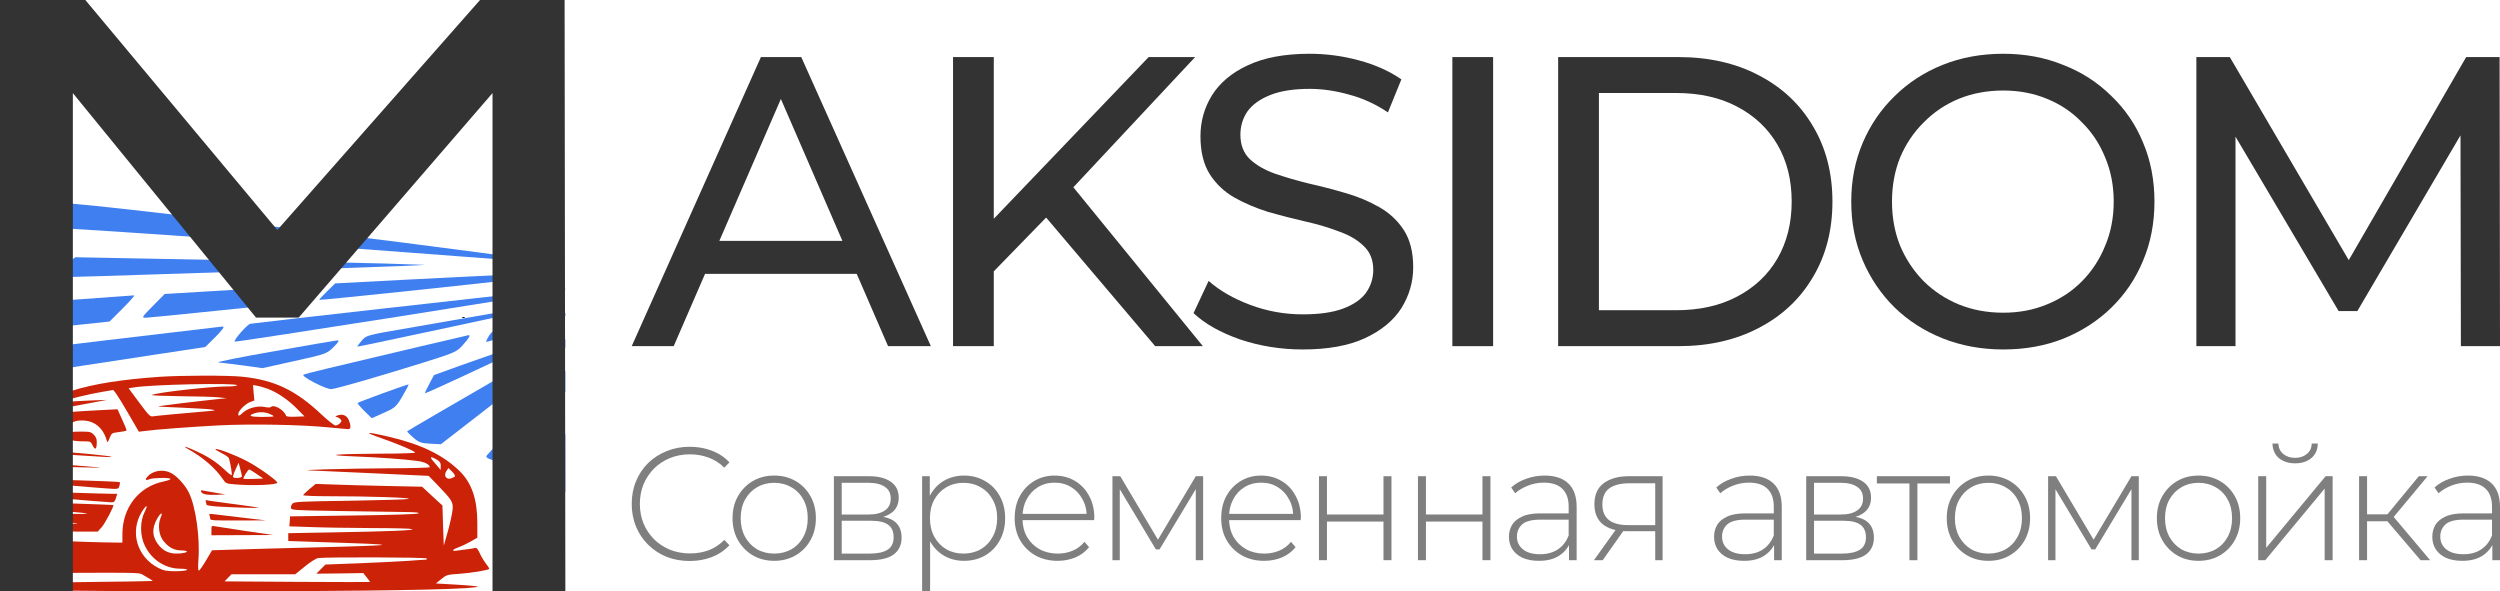
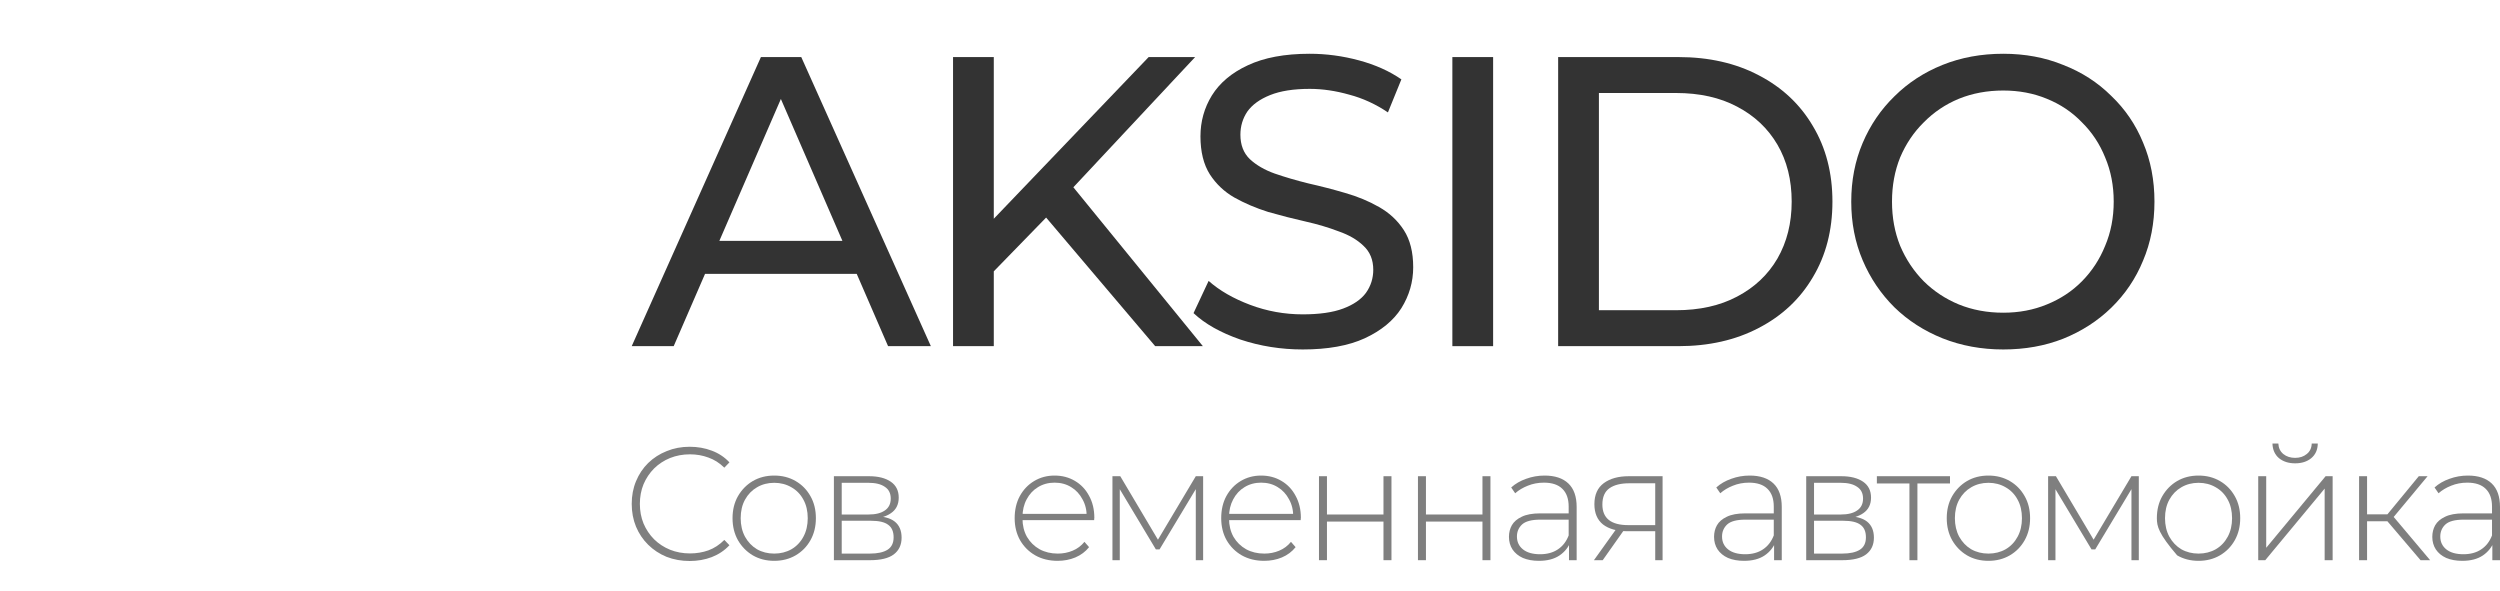
<svg xmlns="http://www.w3.org/2000/svg" width="186" height="44" viewBox="0 0 186 44" fill="none">
  <g clip-path="url(#clip0_238_261)">
    <path d="M34.406 23.643C34.469 23.671 34.551 23.661 34.578 23.634C34.614 23.607 34.56 23.58 34.46 23.589C34.36 23.589 34.333 23.616 34.406 23.643Z" fill="black" />
    <path d="M-0.758 26.992C-2.564 27.21 -3.835 27.409 -3.916 27.482C-4.089 27.627 -5.087 29.115 -5.042 29.152C-5.005 29.188 0.585 28.344 0.721 28.29C0.848 28.235 2.336 26.665 2.291 26.638C2.272 26.62 0.893 26.783 -0.758 26.992Z" fill="black" />
    <path d="M11.873 28.035C6.293 28.426 3.488 29.324 1.619 31.302L1.075 31.883L2.89 31.947L4.704 32.001L4.977 31.747C5.367 31.384 5.612 31.284 6.093 31.284C6.991 31.275 7.654 31.801 7.935 32.745C7.999 32.963 8.008 32.954 8.153 32.591C8.307 32.21 8.325 32.21 8.852 32.146C9.142 32.11 9.396 32.065 9.414 32.028C9.432 32.001 9.287 31.629 9.088 31.212L8.743 30.449L7.49 30.513C5.984 30.585 4.033 30.731 3.488 30.803C3.234 30.84 3.107 30.83 3.144 30.776C3.207 30.676 4.287 30.431 6.519 30.023L7.971 29.75L6.746 29.796C6.075 29.823 5.294 29.869 5.022 29.896C4.623 29.923 4.568 29.914 4.741 29.841C5.077 29.696 6.61 29.324 7.563 29.161L8.425 29.015L8.616 29.251C8.715 29.378 9.151 30.077 9.568 30.803L10.331 32.119L10.694 32.074C11.529 31.956 14.378 31.747 16.32 31.647C18.716 31.529 22.355 31.593 24.396 31.792C25.15 31.865 25.83 31.928 25.921 31.928C26.112 31.928 26.121 31.674 25.948 31.248C25.794 30.894 25.494 30.776 25.104 30.912C24.959 30.966 24.914 31.012 25.005 31.012C25.086 31.021 25.222 31.084 25.304 31.166C25.44 31.302 25.44 31.329 25.295 31.484C25.213 31.584 25.059 31.656 24.959 31.656C24.868 31.656 24.415 31.302 23.961 30.876C22.001 29.024 20.422 28.271 18.008 28.026C16.928 27.917 13.471 27.927 11.873 28.035ZM17.636 28.662C17.636 28.716 17.309 28.752 16.846 28.752C15.54 28.761 11.647 29.206 11.293 29.387C11.229 29.424 12.164 29.46 13.38 29.478C14.596 29.487 15.884 29.524 16.229 29.56L16.864 29.623L16.184 29.696C14.614 29.859 11.792 30.204 11.764 30.241C11.746 30.25 12.545 30.295 13.525 30.331C14.514 30.377 15.503 30.431 15.73 30.467C16.111 30.531 16.084 30.54 15.322 30.604C13.38 30.767 11.583 30.939 11.374 30.976C11.175 31.012 11.057 30.894 10.358 29.95L9.568 28.888L9.959 28.825C11.175 28.607 17.636 28.471 17.636 28.662ZM19.959 28.943C20.649 29.206 21.447 29.75 22.091 30.404L22.654 30.976L21.983 31.003C21.556 31.021 21.302 30.994 21.284 30.93C21.139 30.504 20.376 30.059 20.159 30.277C20.104 30.331 19.932 30.331 19.678 30.277C19.169 30.168 18.425 30.368 18.071 30.703C17.79 30.966 17.727 30.985 17.727 30.794C17.727 30.576 18.262 30.041 18.607 29.914L18.924 29.796L18.87 29.215L18.825 28.643L19.151 28.707C19.333 28.734 19.696 28.843 19.959 28.943ZM20.041 30.785C20.213 30.858 20.358 30.939 20.358 30.966C20.358 31.003 19.968 31.021 19.496 31.021C18.634 31.021 18.416 30.93 18.888 30.767C19.251 30.631 19.687 30.64 20.041 30.785Z" fill="#CC2207" />
    <path d="M3.781 15.425C3.072 15.734 1.383 16.701 1.447 16.753C1.473 16.779 2.556 16.856 3.871 16.933C8.616 17.204 19.176 17.939 30.612 18.803C32.959 18.983 36.027 19.215 37.446 19.319C38.864 19.422 40.256 19.551 40.54 19.589C40.824 19.641 41.017 19.628 40.978 19.589C40.695 19.293 6.798 15.115 4.864 15.128C4.632 15.141 4.142 15.27 3.781 15.425Z" fill="#3F7FF0" />
    <path d="M-4.987 19.718C-5.554 20.118 -6.147 20.569 -6.327 20.711L-6.65 20.969L-4.007 20.879C-2.55 20.84 -0.809 20.801 -0.139 20.801H1.086L2.092 19.989L3.111 19.19L1.899 19.112C1.241 19.061 -0.358 19.022 -1.634 19.009L-3.981 18.996L-4.987 19.718Z" fill="#3F7FF0" />
-     <path d="M4.671 19.873C4.155 20.273 3.755 20.608 3.768 20.634C3.794 20.647 5.457 20.608 7.469 20.544C9.493 20.479 14.921 20.299 19.524 20.157C24.14 20.002 28.743 19.834 29.774 19.796L31.644 19.706L28.485 19.602C25.687 19.525 19.678 19.396 8.951 19.203L5.599 19.138L4.671 19.873Z" fill="#3F7FF0" />
    <path d="M38.026 20.427C36.788 20.479 33.333 20.647 30.354 20.801L24.939 21.085L24.333 21.678C23.998 22 23.74 22.284 23.753 22.31C23.804 22.349 34.454 21.24 39.831 20.621C42.771 20.286 42.358 20.234 38.026 20.427Z" fill="#3F7FF0" />
    <path d="M20.233 21.382C18.918 21.472 16.584 21.614 15.05 21.704L12.252 21.872L11.375 22.761C10.524 23.625 10.511 23.638 10.885 23.638C11.104 23.625 13.67 23.38 16.597 23.071L21.935 22.516L22.592 21.859C23.198 21.253 23.237 21.188 22.941 21.201C22.76 21.214 21.548 21.291 20.233 21.382Z" fill="#3F7FF0" />
    <path d="M40.089 21.652C39.276 21.756 34.171 22.323 28.743 22.929C23.314 23.535 18.763 24.063 18.621 24.089C18.389 24.141 17.358 25.314 17.461 25.417C17.525 25.482 41.868 21.652 42.216 21.511C42.461 21.42 41.559 21.485 40.089 21.652Z" fill="#3F7FF0" />
-     <path d="M5.534 22.297C3.162 22.465 -0.99 22.748 -3.684 22.929C-10.698 23.406 -9.744 23.174 -11.356 24.76L-12.71 26.101L-12.194 26.036C-11.91 25.985 -9.125 25.701 -6.005 25.379C-2.885 25.056 0.545 24.708 1.602 24.605C2.672 24.489 4.567 24.296 5.844 24.167L8.152 23.922L9.132 22.942C9.673 22.4 10.047 21.975 9.983 21.975C9.905 21.988 7.907 22.129 5.534 22.297Z" fill="#3F7FF0" />
    <path d="M36.93 23.264C34.596 23.677 31.463 24.218 29.968 24.476C27.337 24.927 27.247 24.953 26.912 25.34C26.718 25.572 26.576 25.765 26.589 25.791C26.628 25.817 40.231 22.903 41.378 22.619C42.577 22.323 40.849 22.568 36.93 23.264Z" fill="#3F7FF0" />
    <path d="M41.636 23.38C40.824 23.573 39.367 23.922 38.413 24.141C36.749 24.528 36.659 24.566 36.376 24.992C36.221 25.237 36.143 25.443 36.195 25.443C36.337 25.443 43.351 23.109 43.428 23.045C43.544 22.942 43.08 23.032 41.636 23.38Z" fill="#3F7FF0" />
    <path d="M43.505 24.399C42.938 24.734 40.527 26.139 38.155 27.506C33.758 30.046 30.393 32.006 30.303 32.083C30.277 32.109 30.47 32.315 30.741 32.547C31.141 32.908 31.321 32.973 32.005 33.011L32.804 33.05L36.479 30.201C38.503 28.641 41.082 26.629 42.216 25.74C45.091 23.47 45.169 23.393 43.505 24.399Z" fill="#3F7FF0" />
    <path d="M7.804 25.327C3.046 25.881 -0.899 26.41 -0.99 26.487C-1.518 26.926 -2.949 28.641 -2.756 28.589C-2.627 28.563 1.486 27.931 6.373 27.171L15.269 25.817L15.952 25.146C16.571 24.528 16.765 24.27 16.533 24.296C16.468 24.308 12.549 24.773 7.804 25.327Z" fill="#3F7FF0" />
    <path d="M44.137 25.366C43.789 25.753 41.907 27.764 39.96 29.853C38.013 31.928 36.337 33.733 36.246 33.849C36.092 34.043 36.182 34.094 37.188 34.404C37.807 34.597 38.322 34.726 38.348 34.7C38.748 34.288 44.911 24.798 44.821 24.721C44.795 24.695 44.498 24.992 44.137 25.366Z" fill="#3F7FF0" />
    <path d="M31.257 25.778C24.539 27.364 22.747 27.79 22.58 27.88C22.373 27.996 24.282 28.989 24.655 28.95C25.029 28.924 28.369 27.957 31.45 26.99C33.848 26.242 33.99 26.178 34.441 25.662C34.919 25.134 35.035 24.914 34.841 24.94C34.777 24.953 33.178 25.327 31.257 25.778Z" fill="#3F7FF0" />
    <path d="M45.259 25.211C45.194 25.379 44.227 27.506 43.119 29.956C42.01 32.406 40.953 34.7 40.798 35.074L40.488 35.745L41.327 36.196L42.152 36.635L42.526 35.384C43.041 33.695 43.802 31.013 44.601 28.086C44.962 26.732 45.311 25.482 45.375 25.275C45.517 24.863 45.414 24.811 45.259 25.211Z" fill="#3F7FF0" />
    <path d="M38.284 25.778C37.188 26.165 35.383 26.797 34.287 27.184L32.288 27.906L31.94 28.563C31.747 28.924 31.592 29.247 31.618 29.259C31.657 29.298 36.35 27.119 38.799 25.933C39.754 25.456 40.488 25.082 40.411 25.082C40.347 25.082 39.38 25.392 38.284 25.778Z" fill="#3F7FF0" />
    <path d="M20.362 26.139C17.912 26.565 16.055 26.939 16.236 26.964C16.416 26.977 17.229 27.081 18.041 27.184L19.524 27.39L21.909 26.861C24.243 26.346 24.307 26.32 24.81 25.83C25.223 25.417 25.274 25.314 25.068 25.327C24.926 25.34 22.812 25.701 20.362 26.139Z" fill="#3F7FF0" />
    <path d="M28.511 29.247C27.505 29.62 26.641 29.943 26.615 29.982C26.576 30.007 26.809 30.278 27.105 30.575L27.66 31.116L28.549 30.716C29.387 30.355 29.49 30.252 29.942 29.479C30.212 29.027 30.419 28.628 30.393 28.602C30.38 28.589 29.529 28.873 28.511 29.247Z" fill="#3F7FF0" />
    <path d="M2.436 29.714C1.628 30.141 0.494 30.876 -0.151 31.393C-0.495 31.674 -0.913 31.892 -1.512 32.101C-1.984 32.273 -2.691 32.527 -3.073 32.673L-3.762 32.936L-4.134 33.68C-4.606 34.633 -4.869 35.649 -4.915 36.738C-4.933 37.21 -4.933 37.5 -4.906 37.373C-4.878 37.246 -4.779 36.747 -4.679 36.257C-4.579 35.767 -4.434 35.204 -4.352 34.996L-4.207 34.624L0.748 34.687C3.47 34.714 6.111 34.76 6.61 34.778C8.307 34.86 7.254 34.742 4.523 34.551C3.026 34.451 0.485 34.342 -1.121 34.315C-2.737 34.288 -4.053 34.252 -4.053 34.233C-4.053 34.215 -3.971 34.061 -3.862 33.889L-3.671 33.562H-2.229C-0.123 33.562 4.133 33.743 7.518 33.979C7.971 34.016 8.316 34.016 8.289 33.988C8.153 33.843 -0.114 33.199 -1.893 33.199C-2.628 33.199 -3.054 33.163 -3 33.117C-2.955 33.072 -2.31 32.827 -1.566 32.573C-0.259 32.128 -0.187 32.092 0.34 31.584C1.093 30.858 1.9 30.204 2.563 29.796C3.044 29.496 3.189 29.387 3.098 29.387C3.08 29.387 2.79 29.533 2.436 29.714Z" fill="#CC2207" />
    <path d="M-0.513 29.75C-1.239 29.887 -2.71 30.15 -3.78 30.331C-6.53 30.812 -6.367 30.749 -6.575 31.32C-6.675 31.575 -6.82 32.01 -6.902 32.273C-7.038 32.745 -7.038 32.754 -6.866 32.7C-6.766 32.663 -5.65 32.409 -4.379 32.119L-2.074 31.593L-1.185 30.921C-0.686 30.549 -0.033 30.086 0.285 29.905C0.594 29.714 0.848 29.542 0.848 29.515C0.848 29.496 0.839 29.478 0.83 29.487C0.811 29.496 0.212 29.614 -0.513 29.75Z" fill="#CC2207" />
    <path d="M5.067 32.201C4.968 32.364 5.122 32.663 5.358 32.754C5.476 32.8 5.839 32.836 6.165 32.836C6.746 32.836 6.746 32.836 6.901 33.154C7.082 33.526 7.2 33.426 7.2 32.899C7.2 32.654 7.136 32.491 6.973 32.337C6.773 32.128 6.683 32.11 5.939 32.11C5.485 32.11 5.095 32.155 5.067 32.201Z" fill="#CC2207" />
    <path d="M28.344 32.591C29.596 33.026 30.885 33.571 30.885 33.671C30.885 33.716 29.732 33.752 28.326 33.752C24.905 33.771 23.961 33.861 26.266 33.952C28.144 34.025 30.059 34.161 31.003 34.288C31.575 34.36 31.974 34.551 31.974 34.76C31.974 34.796 30.531 34.841 28.779 34.841C25.966 34.859 22.11 34.959 22.99 34.996C23.162 35.005 25.24 35.096 27.6 35.204L31.892 35.404L32.518 36.048C33.644 37.219 33.725 37.346 33.671 37.927C33.644 38.208 33.489 38.925 33.326 39.515L33.017 40.595L32.963 39.106L32.917 37.609L32.155 36.91L31.402 36.212L28.761 36.157C27.309 36.13 25.531 36.075 24.805 36.048L23.489 36.003L23.035 36.375C22.79 36.584 22.572 36.792 22.554 36.838C22.536 36.883 23.344 36.919 24.46 36.919C27.473 36.919 30.703 37.028 30.386 37.119C30.241 37.164 28.262 37.219 26.012 37.255C22.246 37.31 21.892 37.328 21.756 37.473C21.674 37.564 21.629 37.709 21.647 37.8C21.674 37.954 21.883 37.963 25.032 38.017C26.883 38.045 29.043 38.081 29.841 38.09C30.885 38.099 31.248 38.126 31.13 38.199C31.03 38.254 29.224 38.317 26.275 38.353L21.583 38.417L21.556 38.789L21.529 39.161L23.18 39.215C24.088 39.252 26.102 39.279 27.654 39.288C29.206 39.288 30.558 39.324 30.658 39.361C30.903 39.46 29.079 39.533 24.923 39.606L21.447 39.669V39.959V40.25L23.289 40.313C27.536 40.45 28.435 40.486 28.435 40.549C28.435 40.577 26.402 40.658 23.924 40.713C21.438 40.776 18.589 40.849 17.59 40.885L15.775 40.94L15.331 41.693C15.086 42.11 14.841 42.455 14.795 42.455C14.741 42.455 14.723 42.174 14.759 41.702C14.895 40.014 14.559 37.645 14.042 36.629C13.752 36.057 13.162 35.413 12.717 35.186C12.137 34.887 11.374 35.005 10.975 35.459C10.757 35.694 10.821 35.776 11.138 35.649C11.429 35.54 12.617 35.522 12.681 35.631C12.708 35.676 12.472 35.758 12.173 35.822C10.322 36.203 9.106 37.763 9.106 39.751V40.368H8.77C6.755 40.368 -0.396 40.068 -0.477 39.978C-0.495 39.969 -0.55 39.587 -0.604 39.143C-0.867 36.992 -1.639 35.468 -2.474 35.468C-2.809 35.468 -3.299 35.967 -3.499 36.52C-3.608 36.792 -3.753 37.5 -3.844 38.099C-4.007 39.315 -3.998 39.297 -4.697 39.052C-5.142 38.898 -5.187 38.925 -5.269 39.388C-5.323 39.696 -5.296 39.751 -4.833 40.223C-4.561 40.504 -4.379 40.731 -4.425 40.731C-4.461 40.731 -4.733 40.631 -5.015 40.504C-5.296 40.377 -5.541 40.277 -5.55 40.277C-5.632 40.277 -5.786 40.94 -5.722 41.003C-5.632 41.085 -4.797 41.375 -4.171 41.538C-3.826 41.629 -3.78 41.684 -3.653 42.074C-3.572 42.31 -3.345 42.718 -3.145 42.981C-2.946 43.245 -2.782 43.48 -2.782 43.499C-2.782 43.526 -3.045 43.544 -3.363 43.544C-4.352 43.544 -4.116 43.698 -3.027 43.762C2.254 44.079 29.315 44.079 34.587 43.762C35.15 43.725 35.586 43.671 35.558 43.644C35.522 43.617 34.805 43.544 33.961 43.499L32.428 43.408L32.836 43.081C33.217 42.764 33.271 42.755 34.17 42.691C35.023 42.636 36.293 42.428 36.393 42.328C36.42 42.301 36.311 42.128 36.157 41.938C36.012 41.747 35.794 41.393 35.694 41.157C35.549 40.84 35.458 40.731 35.349 40.767C35.268 40.794 34.996 40.84 34.742 40.867C34.496 40.894 34.152 40.94 33.997 40.967C33.562 41.03 33.634 40.885 34.133 40.713C34.37 40.622 34.778 40.431 35.041 40.277L35.513 40.005V38.925C35.513 37.146 35.105 35.939 34.188 35.041C32.936 33.825 31.311 33.045 28.807 32.464C27.191 32.092 27.028 32.137 28.344 32.591ZM32.5 34.197C32.736 34.342 32.791 34.433 32.791 34.669L32.781 34.968L32.6 34.742C32.5 34.614 32.309 34.406 32.191 34.261C31.938 33.97 32.074 33.943 32.5 34.197ZM33.834 35.459C33.78 35.504 33.644 35.567 33.516 35.604C33.181 35.685 32.999 35.368 33.208 35.05L33.362 34.823L33.644 35.096C33.816 35.277 33.889 35.404 33.834 35.459ZM10.748 38.117C10.412 38.798 10.412 39.833 10.757 40.558C11.247 41.62 12.273 42.301 13.38 42.31C13.788 42.319 13.97 42.346 13.906 42.41C13.852 42.455 13.461 42.5 13.026 42.5C12.345 42.491 12.173 42.455 11.764 42.246C10.185 41.43 9.641 39.551 10.558 38.072C10.921 37.5 11.039 37.528 10.748 38.117ZM11.946 38.526C11.728 39.061 11.819 39.833 12.164 40.25C12.545 40.731 12.944 40.94 13.47 40.949C14.233 40.967 13.906 41.185 13.117 41.185C12.599 41.185 12.2 41.003 11.855 40.613C11.32 39.996 11.265 39.333 11.701 38.571C11.982 38.099 12.146 38.072 11.946 38.526ZM-2.746 41.121C-2.601 41.629 -2.337 42.001 -2.138 42.001C-2.074 42.001 -1.884 41.847 -1.711 41.657L-1.394 41.321L-1.448 41.638C-1.53 42.047 -1.784 42.382 -2.083 42.491C-2.292 42.564 -2.365 42.537 -2.601 42.319C-3.018 41.92 -3.181 41.257 -3.181 39.914C-3.181 38.244 -3.036 37.909 -2.955 39.415C-2.927 40.078 -2.837 40.831 -2.746 41.121ZM-1.884 40.395C-1.802 40.477 -1.739 40.468 -1.602 40.386C-1.457 40.295 -1.421 40.295 -1.421 40.404C-1.421 40.694 -1.602 41.003 -1.775 41.003C-2.047 41.003 -2.165 40.694 -2.201 39.878L-2.229 39.143L-2.111 39.715C-2.047 40.032 -1.938 40.341 -1.884 40.395ZM31.747 41.548C31.774 41.593 31.756 41.638 31.692 41.638C31.629 41.638 31.021 41.675 30.349 41.729C29.669 41.774 28.017 41.856 26.665 41.91L24.215 42.001L23.879 42.337L23.534 42.682L25.286 42.664L27.028 42.636L27.291 42.963C27.436 43.136 27.536 43.29 27.518 43.299C27.5 43.308 25.059 43.308 22.101 43.29L16.71 43.254L16.964 42.99L17.218 42.727H19.587H21.964L22.681 42.147C23.099 41.802 23.507 41.548 23.671 41.52C24.269 41.439 31.692 41.457 31.747 41.548ZM11.075 43.027C11.247 43.127 11.374 43.217 11.356 43.226C11.338 43.235 8.96 43.281 6.075 43.308L0.811 43.381L1.129 43.018L1.438 42.655L5.884 42.618C9.541 42.6 10.367 42.609 10.549 42.718C10.666 42.782 10.902 42.927 11.075 43.027Z" fill="#CC2207" />
    <path d="M14.051 33.444C15.113 34.043 16.011 34.823 16.556 35.613C16.81 35.985 16.819 35.985 17.509 36.039C18.779 36.148 20.63 36.076 20.63 35.912C20.63 35.758 19.197 34.733 18.371 34.306C17.509 33.852 16.12 33.326 16.03 33.417C16.002 33.444 16.211 33.571 16.492 33.716C16.774 33.852 17.019 34.025 17.037 34.106C17.155 34.506 17.282 35.304 17.236 35.35C17.218 35.377 17.001 35.222 16.774 35.005C16.148 34.415 15.585 34.034 14.777 33.653C13.879 33.217 13.443 33.099 14.051 33.444ZM17.999 35.44C17.999 35.567 17.4 35.613 17.336 35.486C17.318 35.449 17.4 35.195 17.527 34.923L17.754 34.424L17.872 34.878C17.944 35.123 17.999 35.386 17.999 35.44ZM19.088 35.259L19.587 35.604L18.87 35.631C18.48 35.649 18.135 35.64 18.108 35.613C18.062 35.558 18.462 34.923 18.543 34.923C18.57 34.923 18.816 35.077 19.088 35.259Z" fill="#CC2207" />
    <path d="M-0.559 35.604C-0.45 35.649 8.044 36.375 8.507 36.375C8.779 36.375 8.842 36.339 8.888 36.148C8.924 36.021 8.924 35.894 8.906 35.867C8.879 35.849 7.563 35.785 5.966 35.74C1.22 35.604 -0.659 35.558 -0.559 35.604Z" fill="#CC2207" />
    <path d="M-0.151 36.547C-0.151 36.593 -0.014 36.656 0.149 36.684C0.503 36.747 7.962 37.373 8.298 37.373C8.489 37.373 8.552 37.31 8.625 37.056L8.725 36.738H8.343C7.799 36.738 2.563 36.575 1.102 36.511C0.267 36.475 -0.151 36.484 -0.151 36.547Z" fill="#CC2207" />
    <path d="M14.968 36.593C15.04 36.774 15.44 36.847 16.184 36.811L16.774 36.783L16.057 36.665C15.667 36.602 15.249 36.529 15.131 36.502C14.959 36.457 14.922 36.475 14.968 36.593Z" fill="#CC2207" />
    <path d="M15.313 37.328C15.34 37.41 15.367 37.509 15.367 37.555C15.367 37.591 15.703 37.654 16.12 37.682C17.264 37.754 19.287 37.818 19.251 37.773C19.224 37.754 18.416 37.636 17.445 37.509C16.474 37.382 15.585 37.264 15.467 37.237C15.295 37.192 15.267 37.21 15.313 37.328Z" fill="#CC2207" />
    <path d="M0.031 37.364C0.031 37.655 0.312 37.7 3.08 37.909C7.182 38.208 7.454 38.272 4.478 38.226C3.053 38.208 1.51 38.163 1.056 38.136C0.203 38.09 0.076 38.136 0.34 38.39C0.43 38.48 1.111 38.562 2.808 38.68C4.106 38.771 5.367 38.88 5.612 38.925C6.075 38.998 5.512 38.989 1.928 38.861L0.321 38.798L0.367 39.034C0.403 39.233 0.476 39.27 0.839 39.315C1.664 39.424 4.369 39.551 5.802 39.551H7.273L7.572 39.215C7.826 38.925 8.498 37.645 8.434 37.573C8.416 37.564 7.127 37.518 5.557 37.464C3.988 37.419 2.109 37.355 1.374 37.328C0.503 37.292 0.031 37.301 0.031 37.364Z" fill="#CC2207" />
    <path d="M15.585 38.344C15.612 38.417 15.639 38.535 15.639 38.607C15.639 38.716 15.975 38.734 17.708 38.725L19.768 38.716L17.999 38.508C17.028 38.39 16.075 38.272 15.884 38.254C15.603 38.217 15.549 38.235 15.585 38.344Z" fill="#CC2207" />
    <path d="M15.73 39.46V39.823L18.026 39.814L20.313 39.805L18.271 39.506C17.146 39.333 16.12 39.179 15.984 39.152C15.739 39.106 15.73 39.116 15.73 39.46Z" fill="#CC2207" />
    <path d="M0 44V0H6.349L20.635 17.111L35.714 0H42.007L42.063 44H36.643V6.926L22.222 23.63H19.048L5.42 6.926V44H0Z" fill="#333333" />
  </g>
  <path d="M47 25.754L56.612 4.246H59.614L69.256 25.754H66.072L57.491 5.966H58.704L50.123 25.754H47ZM51.093 20.377L51.912 17.919H63.859L64.738 20.377H51.093Z" fill="#333333" />
  <path d="M73.574 20.561L73.423 16.813L85.46 4.246H88.917L79.608 14.201L77.91 16.106L73.574 20.561ZM70.906 25.754V4.246H73.938V25.754H70.906ZM85.946 25.754L77.243 15.492L79.275 13.218L89.493 25.754H85.946Z" fill="#333333" />
  <path d="M96.925 26C95.308 26 93.761 25.754 92.286 25.263C90.81 24.75 89.648 24.095 88.799 23.296L89.921 20.899C90.729 21.616 91.76 22.21 93.014 22.682C94.267 23.153 95.571 23.388 96.925 23.388C98.158 23.388 99.159 23.245 99.927 22.958C100.695 22.671 101.261 22.282 101.625 21.791C101.989 21.278 102.171 20.705 102.171 20.07C102.171 19.332 101.928 18.738 101.443 18.288C100.978 17.837 100.362 17.479 99.593 17.212C98.846 16.925 98.017 16.68 97.107 16.475C96.197 16.27 95.278 16.034 94.348 15.768C93.438 15.481 92.599 15.123 91.831 14.693C91.083 14.263 90.477 13.689 90.012 12.972C89.547 12.235 89.314 11.292 89.314 10.145C89.314 9.039 89.597 8.025 90.163 7.103C90.75 6.161 91.639 5.413 92.832 4.86C94.044 4.287 95.581 4 97.441 4C98.674 4 99.897 4.164 101.109 4.492C102.322 4.819 103.373 5.29 104.263 5.905L103.262 8.363C102.353 7.749 101.392 7.308 100.382 7.042C99.371 6.755 98.391 6.612 97.441 6.612C96.248 6.612 95.267 6.765 94.499 7.073C93.731 7.38 93.165 7.79 92.801 8.302C92.458 8.814 92.286 9.387 92.286 10.022C92.286 10.78 92.518 11.384 92.983 11.835C93.468 12.286 94.085 12.644 94.833 12.911C95.601 13.177 96.44 13.423 97.35 13.648C98.259 13.853 99.169 14.088 100.079 14.355C101.008 14.621 101.847 14.969 102.595 15.399C103.363 15.83 103.98 16.403 104.445 17.12C104.91 17.837 105.142 18.759 105.142 19.886C105.142 20.971 104.849 21.985 104.263 22.927C103.677 23.849 102.767 24.597 101.534 25.17C100.321 25.724 98.785 26 96.925 26Z" fill="#333333" />
  <path d="M108.056 25.754V4.246H111.088V25.754H108.056Z" fill="#333333" />
  <path d="M115.926 25.754V4.246H124.871C127.135 4.246 129.126 4.696 130.845 5.598C132.583 6.499 133.927 7.759 134.877 9.377C135.848 10.995 136.333 12.87 136.333 15C136.333 17.13 135.848 19.005 134.877 20.623C133.927 22.241 132.583 23.501 130.845 24.402C129.126 25.303 127.135 25.754 124.871 25.754H115.926ZM118.959 23.081H124.689C126.448 23.081 127.964 22.743 129.238 22.067C130.531 21.391 131.532 20.449 132.239 19.24C132.947 18.011 133.301 16.598 133.301 15C133.301 13.382 132.947 11.968 132.239 10.76C131.532 9.551 130.531 8.609 129.238 7.933C127.964 7.257 126.448 6.919 124.689 6.919H118.959V23.081Z" fill="#333333" />
  <path d="M149.043 26C147.426 26 145.92 25.724 144.525 25.17C143.15 24.617 141.958 23.849 140.947 22.866C139.936 21.862 139.148 20.695 138.582 19.363C138.016 18.032 137.733 16.577 137.733 15C137.733 13.423 138.016 11.968 138.582 10.637C139.148 9.305 139.936 8.148 140.947 7.165C141.958 6.161 143.15 5.383 144.525 4.83C145.899 4.277 147.405 4 149.043 4C150.66 4 152.146 4.277 153.5 4.83C154.875 5.362 156.067 6.13 157.078 7.134C158.109 8.117 158.897 9.275 159.443 10.606C160.009 11.938 160.292 13.402 160.292 15C160.292 16.598 160.009 18.062 159.443 19.394C158.897 20.725 158.109 21.893 157.078 22.897C156.067 23.88 154.875 24.648 153.5 25.201C152.146 25.734 150.66 26 149.043 26ZM149.043 23.265C150.215 23.265 151.297 23.061 152.287 22.651C153.298 22.241 154.167 21.668 154.895 20.93C155.643 20.172 156.219 19.291 156.623 18.288C157.048 17.284 157.26 16.188 157.26 15C157.26 13.812 157.048 12.716 156.623 11.712C156.219 10.709 155.643 9.838 154.895 9.101C154.167 8.343 153.298 7.759 152.287 7.349C151.297 6.939 150.215 6.735 149.043 6.735C147.85 6.735 146.748 6.939 145.738 7.349C144.747 7.759 143.878 8.343 143.13 9.101C142.382 9.838 141.796 10.709 141.371 11.712C140.967 12.716 140.765 13.812 140.765 15C140.765 16.188 140.967 17.284 141.371 18.288C141.796 19.291 142.382 20.172 143.13 20.93C143.878 21.668 144.747 22.241 145.738 22.651C146.748 23.061 147.85 23.265 149.043 23.265Z" fill="#333333" />
-   <path d="M163.41 25.754V4.246H165.897L175.418 20.5H174.084L183.483 4.246H185.97L186 25.754H183.089L183.059 8.885H183.756L175.387 23.142H173.993L165.563 8.885H166.321V25.754H163.41Z" fill="#333333" />
  <g opacity="0.5">
    <path d="M51.312 41.738C50.694 41.738 50.12 41.634 49.59 41.427C49.067 41.211 48.612 40.912 48.224 40.529C47.836 40.146 47.535 39.699 47.321 39.188C47.107 38.67 47 38.103 47 37.489C47 36.874 47.107 36.312 47.321 35.801C47.535 35.282 47.836 34.831 48.224 34.448C48.62 34.065 49.079 33.77 49.602 33.563C50.124 33.347 50.694 33.239 51.312 33.239C51.898 33.239 52.445 33.335 52.951 33.527C53.466 33.718 53.906 34.009 54.27 34.4L53.89 34.795C53.533 34.444 53.138 34.193 52.702 34.041C52.274 33.882 51.819 33.802 51.336 33.802C50.805 33.802 50.31 33.894 49.851 34.077C49.4 34.261 49.004 34.52 48.663 34.855C48.331 35.19 48.069 35.581 47.879 36.028C47.697 36.475 47.606 36.962 47.606 37.489C47.606 38.015 47.697 38.502 47.879 38.949C48.069 39.396 48.331 39.787 48.663 40.122C49.004 40.457 49.4 40.716 49.851 40.9C50.31 41.083 50.805 41.175 51.336 41.175C51.819 41.175 52.274 41.099 52.702 40.948C53.138 40.788 53.533 40.529 53.89 40.17L54.27 40.565C53.906 40.956 53.466 41.251 52.951 41.45C52.445 41.642 51.898 41.738 51.312 41.738Z" fill="black" />
    <path d="M57.602 41.726C57.008 41.726 56.477 41.59 56.01 41.319C55.55 41.047 55.182 40.672 54.905 40.194C54.636 39.715 54.501 39.168 54.501 38.554C54.501 37.931 54.636 37.385 54.905 36.914C55.182 36.435 55.55 36.06 56.01 35.789C56.477 35.518 57.008 35.382 57.602 35.382C58.196 35.382 58.726 35.518 59.193 35.789C59.661 36.06 60.029 36.435 60.298 36.914C60.567 37.385 60.702 37.931 60.702 38.554C60.702 39.168 60.567 39.715 60.298 40.194C60.029 40.672 59.661 41.047 59.193 41.319C58.726 41.59 58.196 41.726 57.602 41.726ZM57.602 41.187C58.077 41.187 58.504 41.079 58.885 40.864C59.265 40.641 59.562 40.329 59.775 39.93C59.989 39.531 60.096 39.072 60.096 38.554C60.096 38.027 59.989 37.568 59.775 37.177C59.562 36.778 59.265 36.471 58.885 36.256C58.504 36.032 58.077 35.921 57.602 35.921C57.126 35.921 56.699 36.032 56.319 36.256C55.946 36.471 55.649 36.778 55.428 37.177C55.214 37.568 55.107 38.027 55.107 38.554C55.107 39.072 55.214 39.531 55.428 39.93C55.649 40.329 55.946 40.641 56.319 40.864C56.699 41.079 57.126 41.187 57.602 41.187Z" fill="black" />
    <path d="M62.042 41.678V35.43H64.656C65.337 35.43 65.875 35.566 66.271 35.837C66.667 36.108 66.865 36.503 66.865 37.022C66.865 37.532 66.671 37.919 66.283 38.183C65.903 38.446 65.408 38.578 64.798 38.578L64.965 38.398C65.693 38.398 66.228 38.534 66.568 38.805C66.909 39.077 67.079 39.475 67.079 40.002C67.079 40.537 66.885 40.952 66.497 41.247C66.117 41.534 65.527 41.678 64.727 41.678H62.042ZM62.624 41.187H64.715C65.293 41.187 65.733 41.091 66.034 40.9C66.335 40.708 66.485 40.401 66.485 39.978C66.485 39.547 66.35 39.236 66.081 39.045C65.82 38.845 65.396 38.745 64.81 38.745H62.624V41.187ZM62.624 38.279H64.62C65.143 38.279 65.547 38.179 65.832 37.979C66.125 37.78 66.271 37.485 66.271 37.094C66.271 36.703 66.125 36.411 65.832 36.22C65.547 36.02 65.143 35.921 64.62 35.921H62.624V38.279Z" fill="black" />
-     <path d="M71.719 41.726C71.172 41.726 70.677 41.598 70.234 41.343C69.798 41.087 69.45 40.724 69.188 40.254C68.935 39.775 68.808 39.208 68.808 38.554C68.808 37.9 68.935 37.337 69.188 36.866C69.45 36.387 69.798 36.02 70.234 35.765C70.677 35.51 71.172 35.382 71.719 35.382C72.305 35.382 72.827 35.518 73.287 35.789C73.754 36.052 74.118 36.423 74.38 36.902C74.649 37.381 74.783 37.931 74.783 38.554C74.783 39.176 74.649 39.727 74.38 40.206C74.118 40.684 73.754 41.059 73.287 41.331C72.827 41.594 72.305 41.726 71.719 41.726ZM68.606 44V35.43H69.177V37.477L69.082 38.566L69.2 39.655V44H68.606ZM71.683 41.187C72.158 41.187 72.586 41.079 72.966 40.864C73.346 40.641 73.643 40.329 73.857 39.93C74.079 39.531 74.189 39.072 74.189 38.554C74.189 38.027 74.079 37.568 73.857 37.177C73.643 36.778 73.346 36.471 72.966 36.256C72.586 36.032 72.158 35.921 71.683 35.921C71.208 35.921 70.78 36.032 70.4 36.256C70.028 36.471 69.731 36.778 69.509 37.177C69.295 37.568 69.188 38.027 69.188 38.554C69.188 39.072 69.295 39.531 69.509 39.93C69.731 40.329 70.028 40.641 70.4 40.864C70.78 41.079 71.208 41.187 71.683 41.187Z" fill="black" />
    <path d="M78.687 41.726C78.061 41.726 77.507 41.59 77.024 41.319C76.549 41.047 76.172 40.672 75.895 40.194C75.626 39.715 75.491 39.168 75.491 38.554C75.491 37.931 75.618 37.385 75.871 36.914C76.133 36.435 76.489 36.06 76.941 35.789C77.392 35.518 77.899 35.382 78.461 35.382C79.023 35.382 79.526 35.514 79.97 35.777C80.421 36.04 80.774 36.411 81.027 36.89C81.288 37.361 81.419 37.907 81.419 38.53C81.419 38.554 81.415 38.582 81.407 38.614C81.407 38.638 81.407 38.666 81.407 38.697H75.931V38.231H81.086L80.849 38.458C80.857 37.971 80.754 37.536 80.54 37.153C80.334 36.762 80.053 36.459 79.697 36.244C79.34 36.02 78.928 35.909 78.461 35.909C78.002 35.909 77.59 36.02 77.226 36.244C76.869 36.459 76.588 36.762 76.382 37.153C76.176 37.536 76.073 37.975 76.073 38.47V38.578C76.073 39.089 76.184 39.543 76.406 39.942C76.636 40.333 76.948 40.641 77.344 40.864C77.74 41.079 78.192 41.187 78.699 41.187C79.095 41.187 79.463 41.115 79.803 40.972C80.152 40.828 80.445 40.609 80.683 40.313L81.027 40.708C80.758 41.044 80.417 41.299 80.005 41.474C79.602 41.642 79.162 41.726 78.687 41.726Z" fill="black" />
    <path d="M82.766 41.678V35.43H83.348L86.282 40.373H86.021L88.967 35.43H89.513V41.678H88.967V36.148L89.085 36.196L86.27 40.876H85.997L83.17 36.16L83.312 36.136V41.678H82.766Z" fill="black" />
    <path d="M94.053 41.726C93.427 41.726 92.873 41.59 92.39 41.319C91.915 41.047 91.539 40.672 91.261 40.194C90.992 39.715 90.858 39.168 90.858 38.554C90.858 37.931 90.984 37.385 91.238 36.914C91.499 36.435 91.856 36.06 92.307 35.789C92.758 35.518 93.265 35.382 93.827 35.382C94.39 35.382 94.893 35.514 95.336 35.777C95.787 36.04 96.14 36.411 96.393 36.89C96.655 37.361 96.785 37.907 96.785 38.53C96.785 38.554 96.781 38.582 96.773 38.614C96.773 38.638 96.773 38.666 96.773 38.697H91.297V38.231H96.453L96.215 38.458C96.223 37.971 96.12 37.536 95.906 37.153C95.7 36.762 95.419 36.459 95.063 36.244C94.707 36.02 94.295 35.909 93.827 35.909C93.368 35.909 92.956 36.02 92.592 36.244C92.236 36.459 91.954 36.762 91.749 37.153C91.543 37.536 91.44 37.975 91.44 38.47V38.578C91.44 39.089 91.551 39.543 91.772 39.942C92.002 40.333 92.315 40.641 92.711 40.864C93.107 41.079 93.558 41.187 94.065 41.187C94.461 41.187 94.829 41.115 95.17 40.972C95.518 40.828 95.811 40.609 96.049 40.313L96.393 40.708C96.124 41.044 95.784 41.299 95.372 41.474C94.968 41.642 94.528 41.726 94.053 41.726Z" fill="black" />
    <path d="M98.132 41.678V35.43H98.726V38.279H102.931V35.43H103.525V41.678H102.931V38.805H98.726V41.678H98.132Z" fill="black" />
    <path d="M105.496 41.678V35.43H106.09V38.279H110.295V35.43H110.889V41.678H110.295V38.805H106.09V41.678H105.496Z" fill="black" />
    <path d="M116.733 41.678V40.254L116.709 40.038V37.692C116.709 37.109 116.551 36.667 116.234 36.363C115.925 36.06 115.47 35.909 114.868 35.909C114.44 35.909 114.04 35.984 113.668 36.136C113.304 36.28 112.991 36.467 112.73 36.699L112.433 36.268C112.742 35.988 113.114 35.773 113.549 35.621C113.985 35.462 114.44 35.382 114.915 35.382C115.684 35.382 116.274 35.577 116.685 35.968C117.097 36.359 117.303 36.942 117.303 37.716V41.678H116.733ZM114.5 41.726C114.04 41.726 113.64 41.654 113.3 41.51C112.967 41.359 112.71 41.147 112.528 40.876C112.353 40.605 112.266 40.293 112.266 39.942C112.266 39.623 112.338 39.336 112.48 39.081C112.631 38.817 112.876 38.606 113.217 38.446C113.557 38.279 114.013 38.195 114.583 38.195H116.864V38.662H114.595C113.953 38.662 113.502 38.781 113.24 39.021C112.987 39.26 112.86 39.559 112.86 39.918C112.86 40.317 113.011 40.637 113.312 40.876C113.613 41.115 114.036 41.235 114.583 41.235C115.105 41.235 115.545 41.115 115.901 40.876C116.266 40.637 116.535 40.289 116.709 39.835L116.875 40.242C116.709 40.696 116.424 41.059 116.02 41.331C115.624 41.594 115.117 41.726 114.5 41.726Z" fill="black" />
    <path d="M123.149 41.678V39.38L123.28 39.523H121.082C120.306 39.523 119.7 39.356 119.265 39.021C118.837 38.678 118.623 38.175 118.623 37.513C118.623 36.81 118.857 36.288 119.324 35.944C119.792 35.601 120.409 35.43 121.177 35.43H123.696V41.678H123.149ZM118.588 41.678L120.31 39.272H120.94L119.241 41.678H118.588ZM123.149 39.212V35.777L123.28 35.956H121.213C120.58 35.956 120.089 36.08 119.74 36.328C119.392 36.575 119.217 36.978 119.217 37.536C119.217 38.558 119.859 39.069 121.142 39.069H123.28L123.149 39.212Z" fill="black" />
    <path d="M131.992 41.678V40.254L131.969 40.038V37.692C131.969 37.109 131.81 36.667 131.494 36.363C131.185 36.06 130.729 35.909 130.127 35.909C129.7 35.909 129.3 35.984 128.928 36.136C128.563 36.28 128.251 36.467 127.989 36.699L127.692 36.268C128.001 35.988 128.373 35.773 128.809 35.621C129.244 35.462 129.7 35.382 130.175 35.382C130.943 35.382 131.533 35.577 131.945 35.968C132.357 36.359 132.563 36.942 132.563 37.716V41.678H131.992ZM129.759 41.726C129.3 41.726 128.9 41.654 128.559 41.51C128.227 41.359 127.969 41.147 127.787 40.876C127.613 40.605 127.526 40.293 127.526 39.942C127.526 39.623 127.597 39.336 127.74 39.081C127.89 38.817 128.136 38.606 128.476 38.446C128.817 38.279 129.272 38.195 129.842 38.195H132.123V38.662H129.854C129.213 38.662 128.761 38.781 128.5 39.021C128.247 39.26 128.12 39.559 128.12 39.918C128.12 40.317 128.27 40.637 128.571 40.876C128.872 41.115 129.296 41.235 129.842 41.235C130.365 41.235 130.805 41.115 131.161 40.876C131.525 40.637 131.794 40.289 131.969 39.835L132.135 40.242C131.969 40.696 131.684 41.059 131.28 41.331C130.884 41.594 130.377 41.726 129.759 41.726Z" fill="black" />
    <path d="M134.382 41.678V35.43H136.995C137.676 35.43 138.215 35.566 138.611 35.837C139.007 36.108 139.205 36.503 139.205 37.022C139.205 37.532 139.011 37.919 138.623 38.183C138.243 38.446 137.748 38.578 137.138 38.578L137.304 38.398C138.033 38.398 138.567 38.534 138.908 38.805C139.248 39.077 139.419 39.475 139.419 40.002C139.419 40.537 139.225 40.952 138.837 41.247C138.456 41.534 137.866 41.678 137.067 41.678H134.382ZM134.964 41.187H137.055C137.633 41.187 138.072 41.091 138.373 40.9C138.674 40.708 138.825 40.401 138.825 39.978C138.825 39.547 138.69 39.236 138.421 39.045C138.159 38.845 137.736 38.745 137.15 38.745H134.964V41.187ZM134.964 38.279H136.96C137.482 38.279 137.886 38.179 138.171 37.979C138.464 37.78 138.611 37.485 138.611 37.094C138.611 36.703 138.464 36.411 138.171 36.22C137.886 36.02 137.482 35.921 136.96 35.921H134.964V38.279Z" fill="black" />
    <path d="M142.062 41.678V35.789L142.229 35.968H139.639V35.43H145.08V35.968H142.49L142.656 35.789V41.678H142.062Z" fill="black" />
    <path d="M147.938 41.726C147.344 41.726 146.814 41.59 146.347 41.319C145.887 41.047 145.519 40.672 145.242 40.194C144.973 39.715 144.838 39.168 144.838 38.554C144.838 37.931 144.973 37.385 145.242 36.914C145.519 36.435 145.887 36.06 146.347 35.789C146.814 35.518 147.344 35.382 147.938 35.382C148.532 35.382 149.063 35.518 149.53 35.789C149.997 36.06 150.366 36.435 150.635 36.914C150.904 37.385 151.039 37.931 151.039 38.554C151.039 39.168 150.904 39.715 150.635 40.194C150.366 40.672 149.997 41.047 149.53 41.319C149.063 41.59 148.532 41.726 147.938 41.726ZM147.938 41.187C148.414 41.187 148.841 41.079 149.221 40.864C149.601 40.641 149.898 40.329 150.112 39.93C150.326 39.531 150.433 39.072 150.433 38.554C150.433 38.027 150.326 37.568 150.112 37.177C149.898 36.778 149.601 36.471 149.221 36.256C148.841 36.032 148.414 35.921 147.938 35.921C147.463 35.921 147.036 36.032 146.655 36.256C146.283 36.471 145.986 36.778 145.764 37.177C145.551 37.568 145.444 38.027 145.444 38.554C145.444 39.072 145.551 39.531 145.764 39.93C145.986 40.329 146.283 40.641 146.655 40.864C147.036 41.079 147.463 41.187 147.938 41.187Z" fill="black" />
    <path d="M152.379 41.678V35.43H152.961L155.895 40.373H155.634L158.58 35.43H159.127V41.678H158.58V36.148L158.699 36.196L155.884 40.876H155.61L152.783 36.16L152.926 36.136V41.678H152.379Z" fill="black" />
-     <path d="M163.571 41.726C162.977 41.726 162.447 41.59 161.98 41.319C161.52 41.047 161.152 40.672 160.875 40.194C160.606 39.715 160.471 39.168 160.471 38.554C160.471 37.931 160.606 37.385 160.875 36.914C161.152 36.435 161.52 36.06 161.98 35.789C162.447 35.518 162.977 35.382 163.571 35.382C164.165 35.382 164.696 35.518 165.163 35.789C165.63 36.06 165.999 36.435 166.268 36.914C166.537 37.385 166.672 37.931 166.672 38.554C166.672 39.168 166.537 39.715 166.268 40.194C165.999 40.672 165.63 41.047 165.163 41.319C164.696 41.59 164.165 41.726 163.571 41.726ZM163.571 41.187C164.047 41.187 164.474 41.079 164.854 40.864C165.235 40.641 165.531 40.329 165.745 39.93C165.959 39.531 166.066 39.072 166.066 38.554C166.066 38.027 165.959 37.568 165.745 37.177C165.531 36.778 165.235 36.471 164.854 36.256C164.474 36.032 164.047 35.921 163.571 35.921C163.096 35.921 162.669 36.032 162.288 36.256C161.916 36.471 161.619 36.778 161.398 37.177C161.184 37.568 161.077 38.027 161.077 38.554C161.077 39.072 161.184 39.531 161.398 39.93C161.619 40.329 161.916 40.641 162.288 40.864C162.669 41.079 163.096 41.187 163.571 41.187Z" fill="black" />
+     <path d="M163.571 41.726C162.977 41.726 162.447 41.59 161.98 41.319C160.606 39.715 160.471 39.168 160.471 38.554C160.471 37.931 160.606 37.385 160.875 36.914C161.152 36.435 161.52 36.06 161.98 35.789C162.447 35.518 162.977 35.382 163.571 35.382C164.165 35.382 164.696 35.518 165.163 35.789C165.63 36.06 165.999 36.435 166.268 36.914C166.537 37.385 166.672 37.931 166.672 38.554C166.672 39.168 166.537 39.715 166.268 40.194C165.999 40.672 165.63 41.047 165.163 41.319C164.696 41.59 164.165 41.726 163.571 41.726ZM163.571 41.187C164.047 41.187 164.474 41.079 164.854 40.864C165.235 40.641 165.531 40.329 165.745 39.93C165.959 39.531 166.066 39.072 166.066 38.554C166.066 38.027 165.959 37.568 165.745 37.177C165.531 36.778 165.235 36.471 164.854 36.256C164.474 36.032 164.047 35.921 163.571 35.921C163.096 35.921 162.669 36.032 162.288 36.256C161.916 36.471 161.619 36.778 161.398 37.177C161.184 37.568 161.077 38.027 161.077 38.554C161.077 39.072 161.184 39.531 161.398 39.93C161.619 40.329 161.916 40.641 162.288 40.864C162.669 41.079 163.096 41.187 163.571 41.187Z" fill="black" />
    <path d="M168.012 41.678V35.43H168.606V40.756L173.025 35.43H173.548V41.678H172.954V36.352L168.535 41.678H168.012ZM170.756 34.472C170.273 34.472 169.873 34.345 169.557 34.089C169.248 33.826 169.085 33.463 169.07 33H169.509C169.525 33.327 169.648 33.587 169.877 33.778C170.115 33.969 170.408 34.065 170.756 34.065C171.105 34.065 171.394 33.969 171.624 33.778C171.861 33.587 171.984 33.327 171.992 33H172.443C172.435 33.463 172.273 33.826 171.956 34.089C171.647 34.345 171.247 34.472 170.756 34.472Z" fill="black" />
    <path d="M180.089 41.678L177.428 38.554L177.927 38.267L180.802 41.678H180.089ZM175.516 41.678V35.43H176.11V41.678H175.516ZM175.919 38.781V38.267H177.868V38.781H175.919ZM177.963 38.614L177.416 38.518L179.958 35.43H180.612L177.963 38.614Z" fill="black" />
    <path d="M185.43 41.678V40.254L185.406 40.038V37.692C185.406 37.109 185.248 36.667 184.931 36.363C184.622 36.06 184.167 35.909 183.565 35.909C183.137 35.909 182.737 35.984 182.365 36.136C182.001 36.28 181.688 36.467 181.427 36.699L181.13 36.268C181.438 35.988 181.811 35.773 182.246 35.621C182.682 35.462 183.137 35.382 183.612 35.382C184.38 35.382 184.97 35.577 185.382 35.968C185.794 36.359 186 36.942 186 37.716V41.678H185.43ZM183.197 41.726C182.737 41.726 182.337 41.654 181.997 41.51C181.664 41.359 181.407 41.147 181.225 40.876C181.05 40.605 180.963 40.293 180.963 39.942C180.963 39.623 181.035 39.336 181.177 39.081C181.328 38.817 181.573 38.606 181.914 38.446C182.254 38.279 182.709 38.195 183.28 38.195H185.56V38.662H183.292C182.65 38.662 182.199 38.781 181.937 39.021C181.684 39.26 181.557 39.559 181.557 39.918C181.557 40.317 181.708 40.637 182.009 40.876C182.31 41.115 182.733 41.235 183.28 41.235C183.802 41.235 184.242 41.115 184.598 40.876C184.963 40.637 185.232 40.289 185.406 39.835L185.572 40.242C185.406 40.696 185.121 41.059 184.717 41.331C184.321 41.594 183.814 41.726 183.197 41.726Z" fill="black" />
  </g>
  <defs>
    <clipPath id="clip0_238_261">
-       <rect width="42.063" height="44" fill="white" />
-     </clipPath>
+       </clipPath>
  </defs>
</svg>